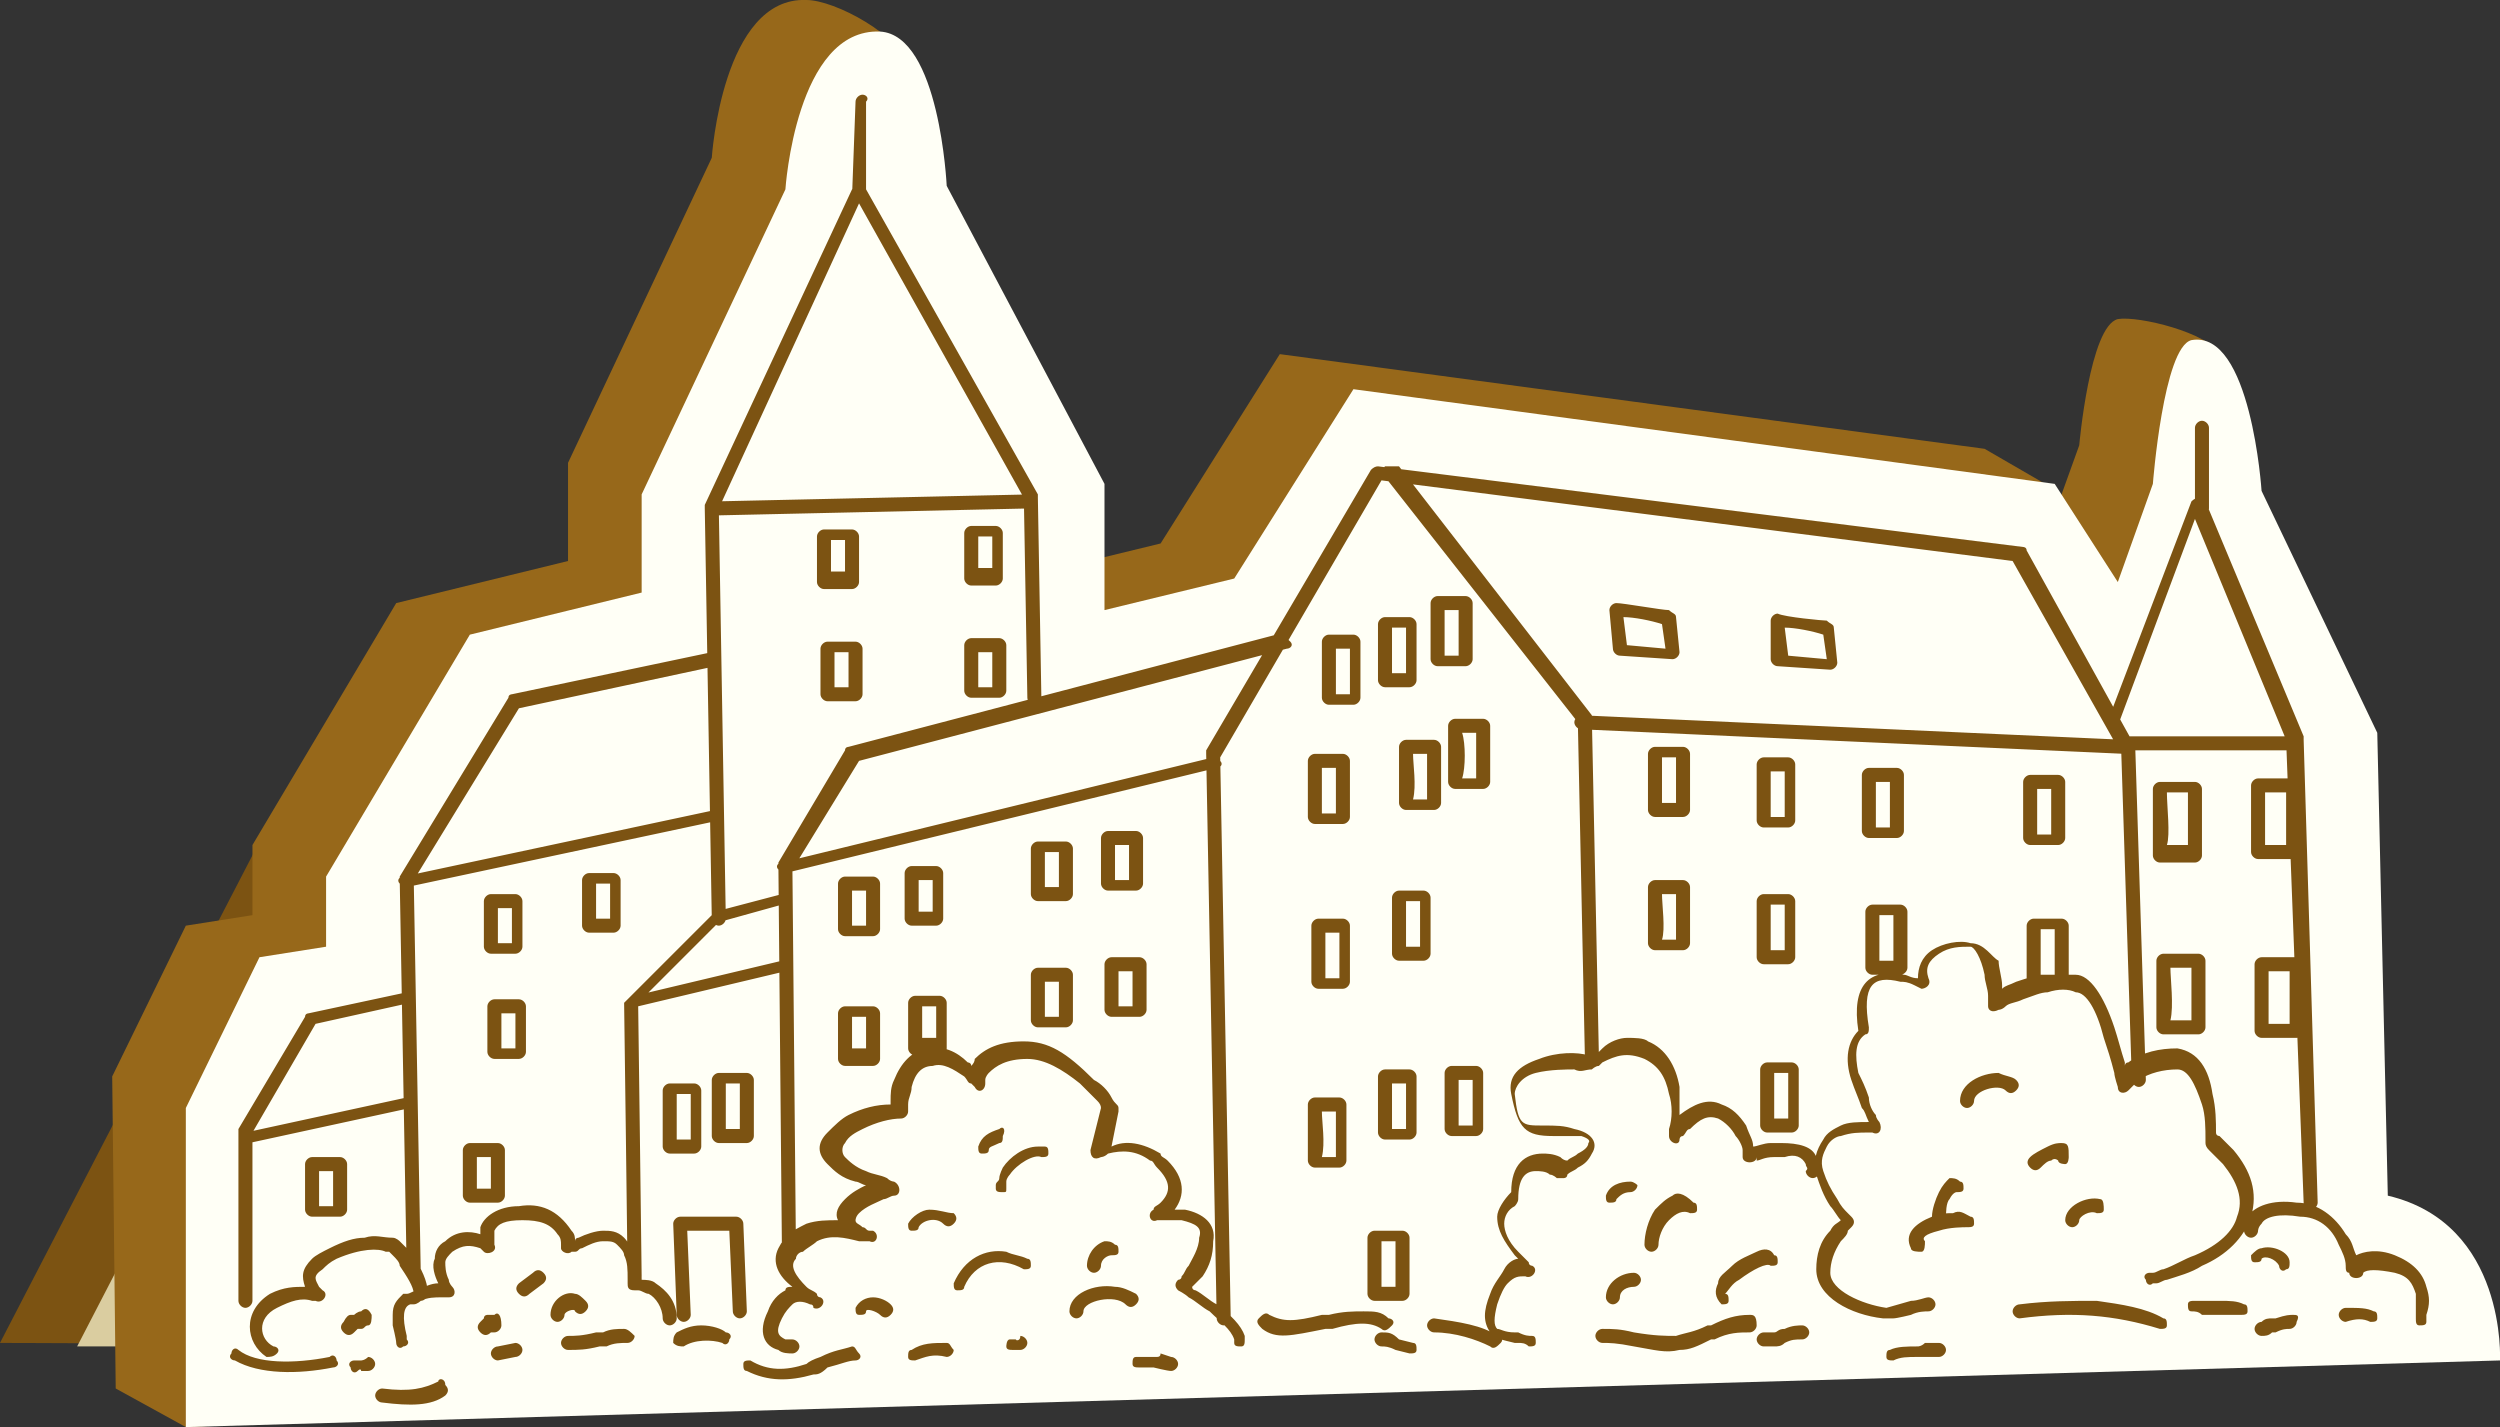
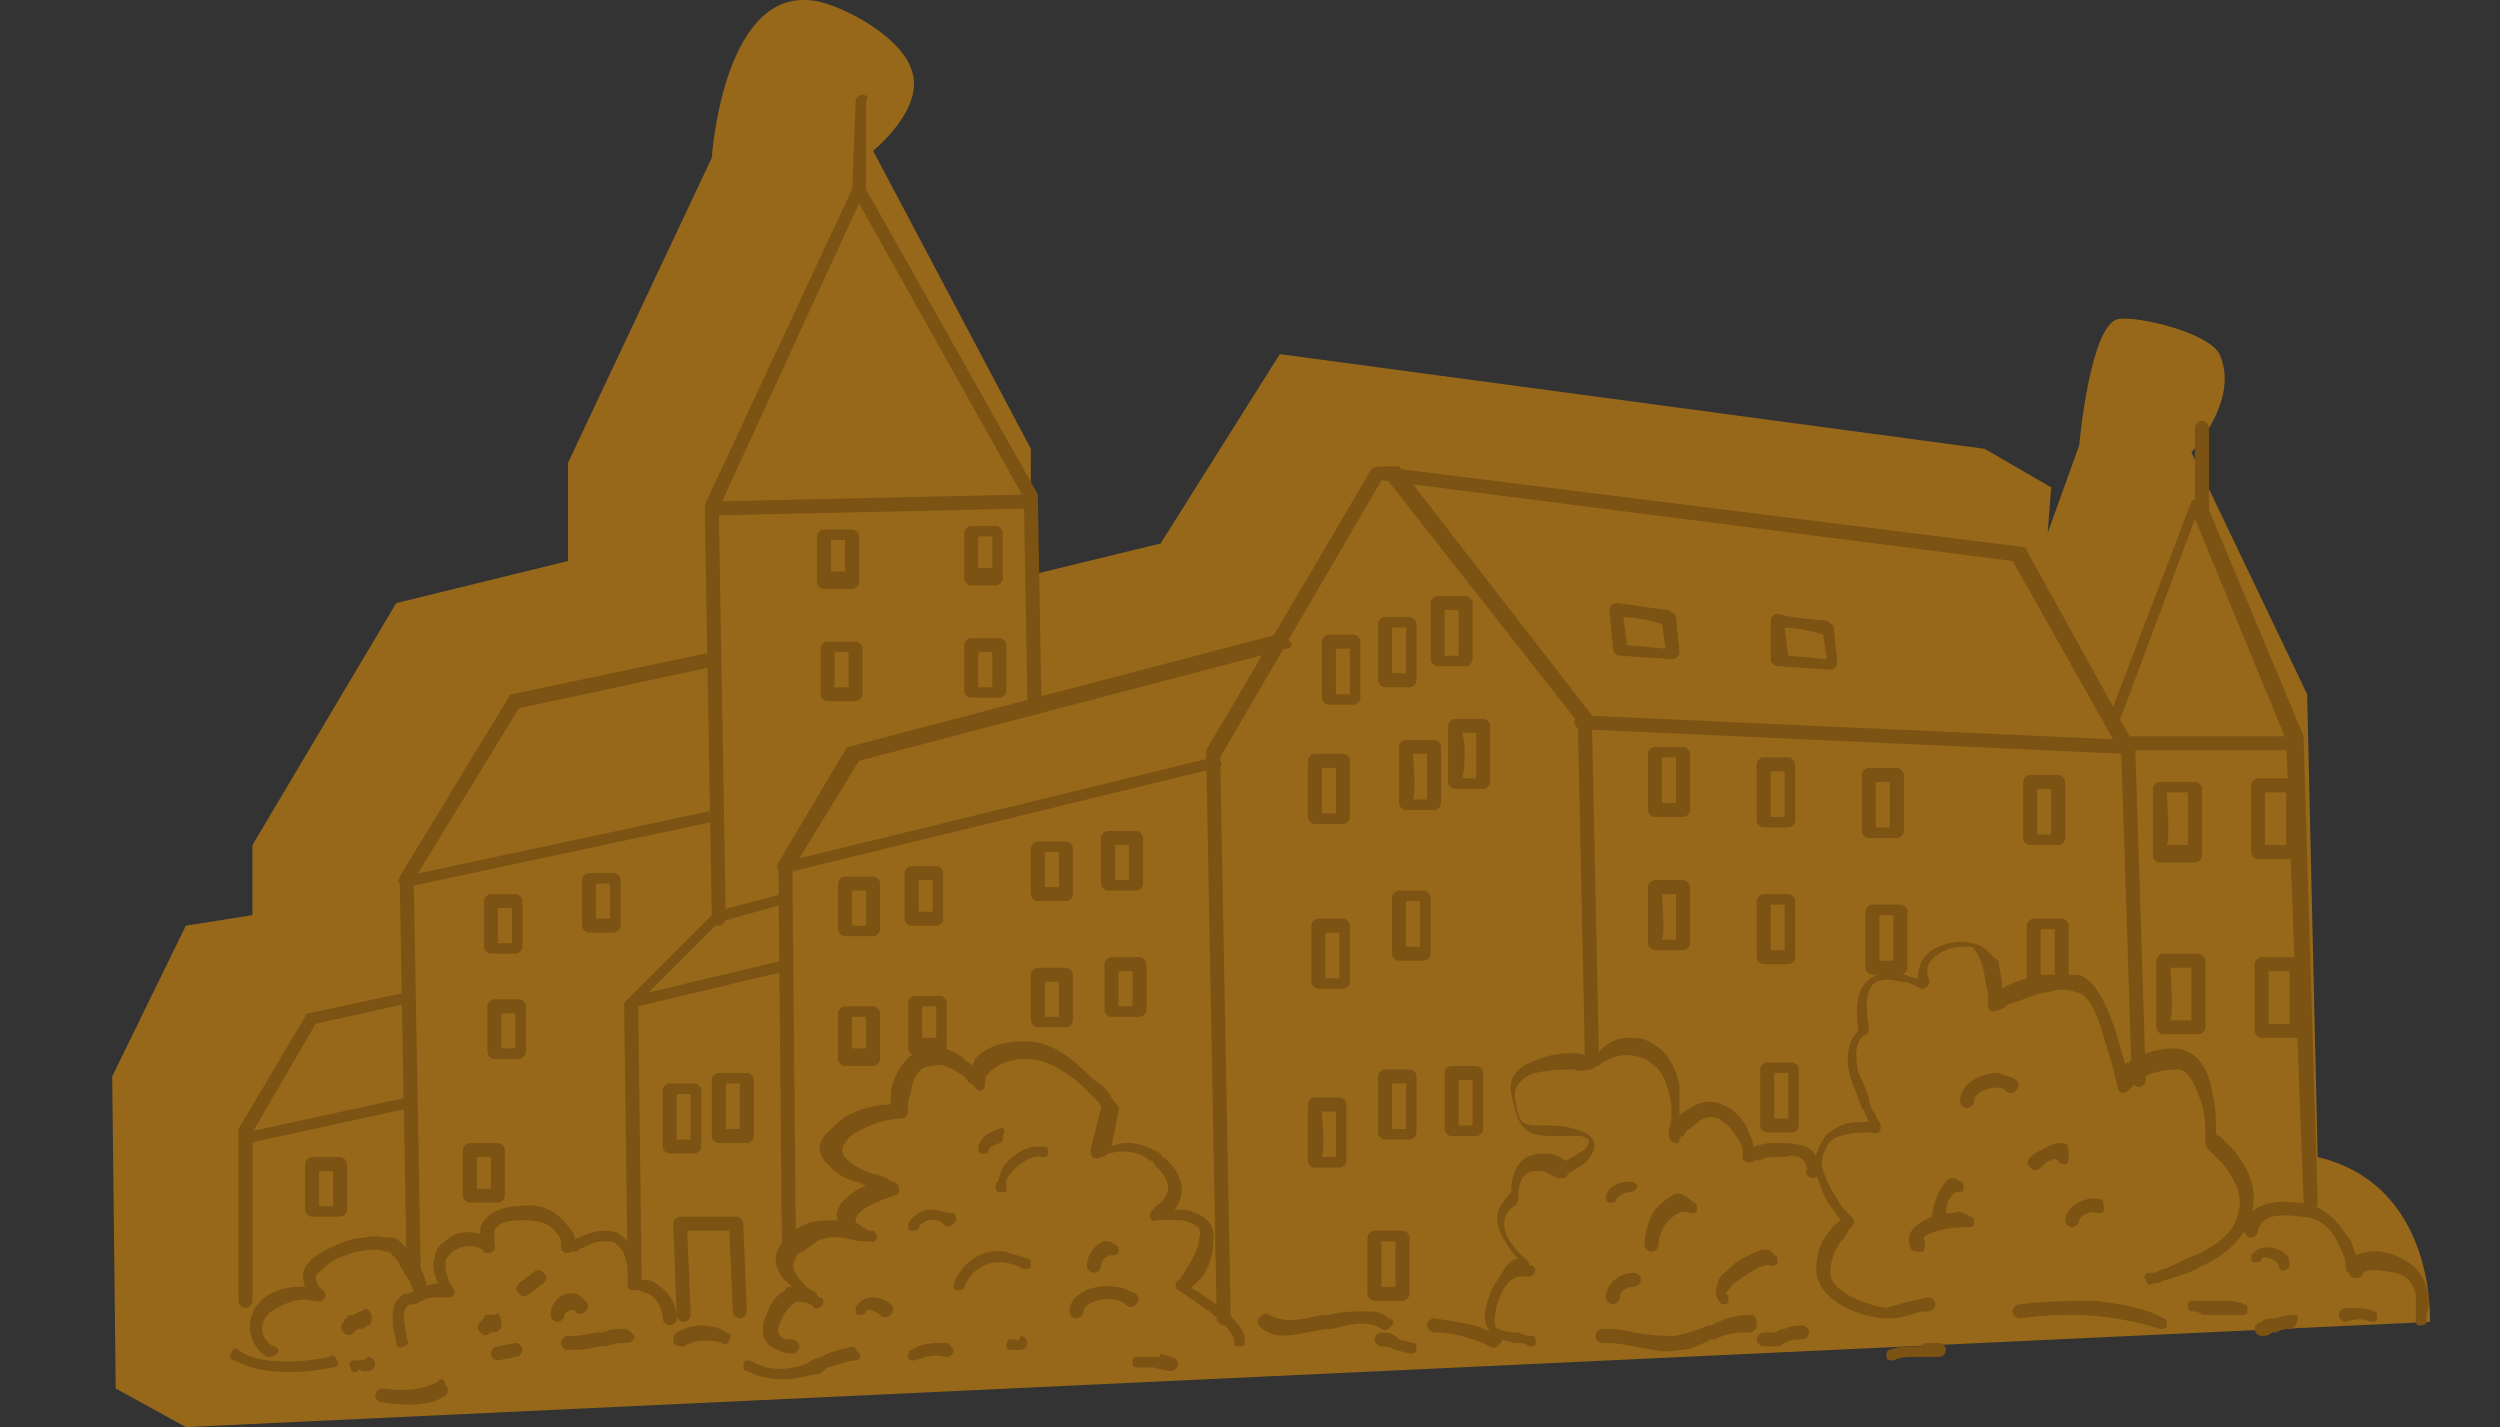
<svg xmlns="http://www.w3.org/2000/svg" id="Ebene_2" data-name="Ebene 2" viewBox="0 0 71.3 40.7">
  <rect x="0" y="0" width="71.3" height="40.7" fill="#333333" stroke="none" />
  <defs>
    <clipPath id="clippath">
-       <polygon points="23.3 24.4 7.3 24.3 0 38.4 24.1 38.4 23.3 24.4" style="fill: none; stroke-width: 0px;" />
-     </clipPath>
+       </clipPath>
  </defs>
  <g id="Schilder">
    <g>
      <g>
-         <path id="Fill_71" data-name="Fill 71" d="M23.3,24.4l-16-.2L0,38.3l24.1.1-.8-14Z" style="fill: #7c5312; stroke-width: 0px;" />
        <g style="clip-path: url(#clippath);">
          <path d="M25.5,24.5l-16-.2-7.3,14.1,24.1.1-.8-14Z" style="fill: #dacda0; stroke-width: 0px;" />
        </g>
      </g>
      <path d="M3.3,39.6l2,1.1,64-3s.2-3.9-3.2-4.7l-.3-13.2-3.3-6.9s1.4-1.5.8-2.8c-.3-.6-2.3-1.1-2.9-1-.8.2-1.1,3.6-1.1,3.6l-.9,2.5.1-1.3-1.9-1.1-20.1-2.7-3.4,5.4-3.7.9v-3.6l-4.5-8.5s1.5-1.2,1.1-2.3C25.7,1,23.8,0,23,0c-2.4-.1-2.7,4.5-2.7,4.5l-4.1,8.7v2.8l-4.9,1.2-4.1,6.9v2l-1.9.3-2.1,4.3.1,8.9Z" style="fill: #97681a; stroke-width: 0px;" />
-       <path d="M5.3,40.7l66-1.9s.2-3.9-3.2-4.7l-.3-13.2-3.3-6.9s-.3-4.6-2-4.3c-.8.2-1.1,4.1-1.1,4.1l-1,2.8-1.8-2.8-20-2.7-3.4,5.4-3.7.9v-3.6l-4.5-8.5s-.2-4.3-1.9-4.4c-2.4-.1-2.7,4.5-2.7,4.5l-4.1,8.7v2.8l-4.9,1.2-4.1,6.9v2l-1.9.3-2.1,4.3v9.1Z" style="fill: #fffff6; stroke-width: 0px;" />
      <path d="M56.2,26.9c-.3-.1-.8,0-1.1.2-.3.2-.4.5-.4.8h0c-.2,0-.3-.1-.4-.1-1-.2-1.5.3-1.3,1.6-.3.3-.4.8-.2,1.4.1.3.2.5.3.8.1.1.1.2.2.4-.3,0-.6,0-.8.1-.2.1-.4.2-.5.4-.2.3-.3.6-.2,1,.1.3.2.6.4.9.1.1.2.3.3.4h0c-.1.1-.2.1-.3.3-.3.3-.4.7-.4,1.1,0,.8,1,1.3,1.9,1.4h.3c.1,0,.5-.1.5-.1.2-.1.4-.1.5-.1s.2-.1.2-.2-.1-.2-.2-.2-.3.1-.5.1l-.7.2c-.7-.1-1.6-.5-1.6-1,0-.3.1-.6.3-.9.1-.1.2-.2.2-.3l.1-.1c.1-.1.1-.2,0-.3l-.1-.1c-.1-.1-.2-.2-.3-.4-.2-.3-.3-.5-.4-.8s0-.5.1-.7.3-.3.4-.3c.3-.1.5-.1.8-.1h.1c.2.1.3-.1.2-.3,0,0-.1-.1-.1-.2-.1-.1-.2-.3-.2-.5-.1-.3-.2-.5-.3-.7-.1-.5-.1-.9.2-1.1.1,0,.1-.1.1-.2-.2-1.2.1-1.5.9-1.3.1,0,.2,0,.4.1l.2.1c.1,0,.3-.1.2-.3-.1-.3,0-.5.3-.7s.6-.2.9-.2c.1,0,.3.3.4.8,0,.2.1.4.1.6v.3c0,.1.1.2.3.1,0,0,.1,0,.2-.1s.3-.1.5-.2c.3-.1.5-.2.7-.2.3-.1.6-.1.8,0,.3,0,.6.5.8,1.3.1.3.2.6.3,1,0,.1.1.4.1.4,0,.2.2.2.3.1l.1-.1.2-.2c.3-.2.7-.3,1.1-.3.3,0,.5.4.7,1,.1.3.1.7.1,1v.1q0,.1.1.2l.1.1.3.3c.4.5.6,1,.4,1.5-.1.4-.5.8-1.2,1.1-.3.1-.6.3-.9.4-.1,0-.2.1-.3.1h-.1c-.1,0-.2.1-.1.2,0,.1.1.2.2.1h.1c.1,0,.2-.1.3-.1.3-.1.7-.2,1-.4.7-.3,1.2-.8,1.4-1.4.2-.7,0-1.3-.5-1.9l-.4-.4s-.1,0-.1-.1c0-.3,0-.7-.1-1.1-.1-.7-.4-1.2-1-1.3-.5,0-1,.1-1.4.4-.1,0-.1.1-.1.1v-.1c-.1-.3-.2-.7-.3-1-.3-.9-.7-1.5-1.1-1.5h-.9c-.2,0-.5.1-.8.2-.2.1-.3.1-.4.2v-.1c0-.2-.1-.5-.1-.7-.2-.1-.4-.5-.8-.5ZM65.5,34.3c-.7-.1-1.2.1-1.4.4-.1.1-.1.3-.1.4h0c0,.1.1.2.2.2s.2-.1.2-.2h0s0-.1.1-.2c.1-.2.5-.3,1.1-.2.5,0,.9.3,1.1.8.1.2.2.4.2.6,0,.1,0,.2.1.2,0,.2.4.2.4,0h0c.1-.1.4-.1.9,0,.4.1.5.3.6.6v.7c0,.1,0,.2.1.2s.2,0,.2-.1v-.2c.1-.3.1-.5,0-.8-.1-.4-.4-.7-.9-.9-.5-.2-.9-.1-1.1,0-.1-.2-.1-.4-.3-.6-.3-.5-.8-.9-1.4-.9ZM46.4,29.6c-.2,0-.5.1-.7.3l-.1.1-.1.1h-.2c-.3-.1-.9-.1-1.4.1-.6.2-.9.5-.8,1,.2,1,.4,1.2,1.2,1.2h.8q.3.1.2.2c0,.1-.1.2-.3.3-.1.1-.2.1-.3.2h0q-.1,0-.2-.1c-.2-.1-.4-.1-.5-.1-.5,0-.9.3-.9,1.1-.2.2-.4.5-.4.7,0,.4.2.7.5,1.1l.1.1c-.1,0-.3.1-.4.3-.1.2-.3.4-.4.7-.2.5-.2.8,0,1.1.2.2.3.2.7.3h.1c.1,0,.2,0,.3.1.1,0,.2,0,.2-.1s0-.2-.1-.2-.2,0-.4-.1h-.1c-.3,0-.4-.1-.5-.1-.1-.1-.1-.3,0-.7.1-.3.2-.5.3-.6.2-.2.3-.2.5-.2h0c.2.1.4-.2.2-.3h0s-.1,0-.1-.1l-.3-.3c-.3-.3-.4-.6-.4-.8s.1-.4.3-.5c0,0,.1-.1.1-.2,0-.6.2-.8.5-.8.1,0,.3,0,.4.1.1,0,.2.1.2.1h.2s.1,0,.1-.1c.1-.1.2-.1.3-.2.2-.1.3-.2.4-.4.2-.3,0-.6-.5-.7-.3-.1-.5-.1-.9-.1-.6,0-.7,0-.8-.9,0-.2.2-.5.6-.6s.9-.1,1.1-.1c.2.1.3,0,.5,0,0,0,.1-.1.2-.1l.1-.1c.4-.2.7-.3,1.2-.1.4.2.6.5.7,1,.1.3.1.7,0,1v.2c0,.2.3.3.3.1,0,0,0-.1.1-.1.1-.1.1-.2.2-.2.3-.3.5-.4.8-.3.2.1.4.3.5.5.1.1.2.3.2.4v.2h0c0,.2.4.2.4,0v.1c.1,0,.2-.1.5-.1h.3c.3-.1.5,0,.6.2,0,.1.1.1,0,.2,0,.1.1.2.2.2s.2-.1.2-.2h0c0-.1,0-.2-.1-.4-.1-.3-.5-.4-1-.4h-.3c-.2,0-.4.1-.5.1,0-.2-.1-.3-.2-.6-.2-.3-.4-.5-.7-.6-.4-.2-.8,0-1.2.3v-.8c-.1-.6-.4-1.1-.9-1.3-.1-.1-.4-.1-.6-.1ZM29.2,29.7c-.7,0-1.1.2-1.4.5q0,.1-.1.2c0-.1-.1-.1-.1-.1-.3-.3-.7-.5-1.2-.4-.4.1-.7.4-.9.9-.1.2-.1.4-.1.6v.1c-.4,0-.8.1-1.2.3-.2.1-.4.3-.6.5-.3.3-.3.6,0,.9.2.2.4.4.8.5.1,0,.2.1.3.1-.2.1-.4.2-.6.4-.2.2-.3.4-.2.6-.3,0-.6,0-.9.1-.2.1-.4.2-.5.3-.1.1-.2.2-.3.4-.2.4,0,.8.4,1.1-.1,0-.2,0-.2.1-.2.1-.4.3-.5.6-.3.6-.1,1,.3,1.1.1.1.3.1.4.1s.2-.1.2-.2-.1-.2-.2-.2h-.2c-.2-.1-.3-.2-.1-.6.1-.2.2-.3.3-.4.1-.1.3-.1.5,0q.1,0,.1.1h0c.2.1.4-.2.2-.3h0s-.1,0-.1-.1c-.1-.1-.2-.1-.3-.2-.3-.3-.5-.6-.3-.8,0-.1.1-.2.2-.2.1-.1.3-.2.4-.3.4-.2.8-.1,1.2,0h.3c.2.1.3-.2.1-.3h-.1c-.1,0-.1-.1-.2-.1-.1-.1-.2-.1-.2-.2,0,0,0-.1.1-.2.2-.2.5-.3.7-.4.1,0,.2-.1.3-.1.2,0,.2-.3,0-.4,0,0-.1,0-.2-.1-.2-.1-.4-.1-.6-.2-.3-.1-.5-.3-.6-.4s-.1-.3,0-.4c.1-.2.3-.3.5-.4.4-.2.8-.3,1.1-.3h0c.1,0,.2-.1.2-.2v-.2c0-.2.1-.3.1-.5.1-.4.3-.6.6-.6.3-.1.6.1.9.3.1.1.1.2.2.2l.1.1c.1.2.3.1.3-.1v-.1c0-.1.1-.2.1-.2.2-.2.5-.4,1.1-.4.5,0,1,.3,1.5.7l.5.5q.1.1.1.2l-.3,1.2c0,.2.1.3.3.2,0,0,.1,0,.2-.1.4-.1.8-.1,1.2.2.1,0,.1.1.2.2.4.4.4.7.1,1-.1.1-.2.1-.2.2-.2.1-.1.4.1.3h.7c.4.1.6.2.5.5,0,.3-.2.6-.3.8-.1.1-.1.2-.2.3,0,.1-.1.1-.1.1-.1.1-.1.2,0,.3,0,0,.2.1.3.2.2.1.4.3.6.4.3.3.6.5.7.8v.1c0,.1.1.1.2.1s.1-.1.1-.2v-.1c-.1-.3-.4-.6-.8-.9-.2-.1-.4-.3-.6-.4,0,0-.1,0-.1-.1l.3-.3c.2-.3.3-.6.3-1,.1-.5-.3-.8-.8-.9h-.3c.3-.4.3-.9-.2-1.4-.1-.1-.2-.1-.2-.2-.5-.3-1-.4-1.4-.2l.2-1v-.1c0-.1-.1-.1-.2-.3-.1-.2-.3-.4-.5-.5-.8-.8-1.3-1.1-2-1.1ZM14.8,34.4c-.6,0-1,.3-1.1.6v.2c-.3-.1-.7-.1-1,.2-.2.1-.3.3-.3.5-.1.2,0,.5.1.7-.2,0-.4.1-.6.2-.1,0-.2.1-.3.1h-.1c-.2.2-.3.3-.3.6v.3s.1.4.1.5.1.2.2.1c.1,0,.2-.1.1-.2v-.1q-.2-.8.1-.9h.1c.1,0,.2-.1.2-.1.2-.1.4-.1.6-.1h.2c.2,0,.2-.2.1-.3,0,0-.1-.1-.1-.2-.1-.2-.1-.4-.1-.5s.1-.2.2-.3c.3-.2.5-.2.8-.1l.1.1c.1.1.4,0,.3-.2v-.4c.1-.2.3-.3.8-.3s.8.1,1,.4c.1.1.1.2.1.3v.1c0,.1.2.2.3.1h.1c.1,0,.1-.1.2-.1.2-.1.4-.2.6-.2s.3,0,.4.1.2.2.2.3c.1.2.1.4.1.7v.1c0,.1,0,.2.2.2h.1c.1,0,.2.1.3.1.2.1.4.4.4.7,0,.1.1.2.2.2s.2-.1.2-.2c0-.5-.3-.8-.6-1-.1-.1-.3-.1-.4-.1,0-.3,0-.5-.2-.8-.1-.1-.2-.3-.3-.4-.2-.2-.4-.2-.6-.2s-.5.1-.7.2c0,0-.1,0-.1.1,0-.1,0-.2-.1-.3-.4-.6-.9-.8-1.5-.7ZM10.4,35.3c-.3,0-.6.1-1,.3-.2.1-.4.2-.5.3-.3.3-.3.5-.2.8-.3,0-.6,0-1,.2-.8.5-.7,1.4-.1,1.8.1,0,.2,0,.3-.1s0-.2-.1-.2c-.4-.2-.5-.8.1-1.1.4-.2.7-.3,1-.2h.1c.2.1.4-.2.2-.3l-.1-.1c-.1-.2-.2-.3.1-.5.1-.1.2-.2.4-.3.7-.3,1.2-.3,1.4-.2h.1l.1.1c.1.1.2.2.2.3.2.3.4.6.4.8,0,.1.1.2.2.2s.2-.1.2-.2c0-.4-.2-.7-.4-1.1l-.3-.3-.1-.1s-.1-.1-.2-.1c-.3,0-.5-.1-.8,0ZM39.3,13.3q-.1,0-.2.1l-4.7,8v.1l.3,16.1c0,.1.1.2.2.2s.2-.1.2-.2l-.3-16,4.6-7.9,18,2.3,3.1,5.5.3,9.3c0,.1.1.2.2.2s.2-.1.2-.2l-.3-9.4v-.1l-3.1-5.6c0-.1-.1-.1-.1-.1l-18.4-2.3ZM39.5,13.3c-.1.1-.1.2,0,.3l5.5,7,.2,9.5c0,.1.1.2.2.2s.2-.1.2-.2l-.2-9.6v-.1l-5.5-7.1c-.2,0-.3,0-.4,0ZM45.1,20.4c-.1,0-.2.1-.2.2s.1.2.2.2l15.5.7c.1,0,.2-.1.2-.2s-.1-.2-.2-.2l-15.5-.7ZM62.7,14.2q-.1,0-.2.1l-2.4,6.3c0,.1,0,.2.1.2s.2,0,.2-.1l2.2-5.9,2.6,6.3.5,13.2c0,.1.1.2.2.2s.2-.1.2-.2l-.4-13.2v-.1l-2.8-6.7s-.1-.1-.2-.1ZM60.6,21c-.1,0-.2.1-.2.2s.1.2.2.2h4.9c.1,0,.2-.1.2-.2s-.1-.2-.2-.2h-4.9ZM36.4,18.1l-12.2,3.2s-.1,0-.1.1l-1.9,3.2v.1l.1,10.9c0,.1.1.2.2.2s.2-.1.2-.2l-.1-10.8,1.9-3.1,12.2-3.2c.1,0,.2-.1.1-.2-.2-.2-.3-.2-.4-.2ZM34.6,21.6l-12.3,3c-.1,0-.2.1-.1.2,0,.1.1.2.2.1l12.3-3c.1,0,.2-.1.1-.2,0-.1-.1-.1-.2-.1ZM22.3,25.5l-1.9.5s-.1,0-.1.1l-2.4,2.4-.1.1c0,.1.1,7.4.1,7.8,0,.1.1.2.2.2s.2-.1.2-.2c0-.4-.1-7.6-.1-7.8l2.3-2.3,1.8-.5c.1,0,.2-.1.1-.2.1-.1,0-.1-.1-.1ZM22.3,27.4l-4.2,1c-.1,0-.2.1-.1.2,0,.1.1.2.2.1l4.2-1c.1,0,.2-.1.1-.2,0-.1-.1-.1-.2-.1ZM24.5,5.3q-.1,0-.2.1l-4.2,9v.1l.2,11.7c0,.1.1.2.2.2s.2-.1.2-.2l-.2-11.7,4-8.7,4.7,8.4.1,5.7c0,.1.1.2.2.2s.2-.1.2-.2l-.1-5.7v-.1l-4.9-8.7q-.1-.1-.2-.1ZM29.4,14.1l-9,.2c-.1,0-.2.1-.2.2s.1.2.2.2l9-.2c.1,0,.2-.1.2-.2,0-.1-.1-.2-.2-.2ZM24.6,2.7c-.1,0-.2.1-.2.2l-.1,2.7c0,.1.1.2.2.2s.2-.1.2-.2v-2.7c.1-.1,0-.2-.1-.2ZM62.8,12c-.1,0-.2.1-.2.2v2.3c0,.1.1.2.2.2s.2-.1.2-.2v-2.3c0-.1-.1-.2-.2-.2ZM20.3,18.6l-5.7,1.2s-.1,0-.1.1l-3.1,5.1v.1l.2,11.2c0,.1.1.2.2.2s.2-.1.2-.2l-.2-11.2,3-4.9,5.6-1.2c.1,0,.2-.1.1-.2,0-.2-.1-.2-.2-.2ZM20.4,23.1l-8.9,1.9c-.1,0-.2.1-.1.2,0,.1.1.2.2.1l8.9-1.9c.1,0,.2-.1.1-.2,0-.1-.1-.1-.2-.1ZM11.6,28.3l-2.8.6s-.1,0-.1.1l-1.9,3.2v4.9c0,.1.1.2.2.2s.2-.1.2-.2v-4.8l1.8-3.1,2.7-.6c.1,0,.2-.1.1-.2,0-.1-.1-.2-.2-.1ZM11.6,31.3l-4.6,1c-.1,0-.2.1-.1.2,0,.1.1.2.2.1l4.6-1c.1,0,.2-.1.1-.2,0-.1-.1-.2-.2-.1ZM47.2,25.1c-.1,0-.2.1-.2.2v1.6c0,.1.1.2.2.2h.8c.1,0,.2-.1.2-.2v-1.6c0-.1-.1-.2-.2-.2h-.8ZM47.4,25.5h.4v1.3h-.4c.1-.3,0-1,0-1.3ZM41.4,30.4c-.1,0-.2.1-.2.2v1.6c0,.1.1.2.2.2h.7c.1,0,.2-.1.2-.2v-1.6c0-.1-.1-.2-.2-.2h-.7ZM41.6,30.8h.4v1.3h-.4v-1.3ZM39.5,30.5c-.1,0-.2.1-.2.2v1.6c0,.1.1.2.2.2h.7c.1,0,.2-.1.2-.2v-1.6c0-.1-.1-.2-.2-.2h-.7ZM39.7,30.9h.4v1.3h-.4v-1.3ZM39.9,25.4c-.1,0-.2.1-.2.2v1.6c0,.1.1.2.2.2h.7c.1,0,.2-.1.2-.2v-1.6c0-.1-.1-.2-.2-.2h-.7ZM40.1,25.7h.4v1.3h-.4v-1.3ZM39.2,35.1c-.1,0-.2.1-.2.2v1.6c0,.1.1.2.2.2h.8c.1,0,.2-.1.2-.2v-1.6c0-.1-.1-.2-.2-.2h-.8ZM39.4,35.4h.4v1.3h-.4v-1.3ZM37.5,21.5c-.1,0-.2.1-.2.2v1.6c0,.1.1.2.2.2h.8c.1,0,.2-.1.2-.2v-1.6c0-.1-.1-.2-.2-.2h-.8ZM37.7,21.9h.4v1.3h-.4v-1.3ZM31.6,23.7c-.1,0-.2.1-.2.2v1.3c0,.1.1.2.2.2h.8c.1,0,.2-.1.2-.2v-1.3c0-.1-.1-.2-.2-.2h-.8ZM31.8,24.1h.4v1h-.4v-1ZM16.8,24.9c-.1,0-.2.1-.2.2v1.3c0,.1.1.2.2.2h.7c.1,0,.2-.1.2-.2v-1.3c0-.1-.1-.2-.2-.2h-.7ZM17,25.2h.4v1h-.4v-1ZM14,25.5c-.1,0-.2.1-.2.2v1.3c0,.1.1.2.2.2h.7c.1,0,.2-.1.2-.2v-1.3c0-.1-.1-.2-.2-.2h-.7ZM14.2,25.9h.4v1h-.4v-1ZM14.1,28.5c-.1,0-.2.1-.2.2v1.3c0,.1.1.2.2.2h.7c.1,0,.2-.1.2-.2v-1.3c0-.1-.1-.2-.2-.2h-.7ZM14.3,28.9h.4v1h-.4v-1ZM13.4,32.6c-.1,0-.2.1-.2.2v1.3c0,.1.1.2.2.2h.8c.1,0,.2-.1.2-.2v-1.3c0-.1-.1-.2-.2-.2h-.8ZM13.6,33h.4v.9h-.4v-.9ZM23.5,15.1c-.1,0-.2.1-.2.2v1.3c0,.1.1.2.2.2h.8c.1,0,.2-.1.2-.2v-1.3c0-.1-.1-.2-.2-.2h-.8ZM23.7,15.4h.4v.9h-.4v-.9ZM27.7,15c-.1,0-.2.1-.2.2v1.3c0,.1.1.2.2.2h.7c.1,0,.2-.1.2-.2v-1.3c0-.1-.1-.2-.2-.2h-.7ZM27.9,15.3h.4v.9h-.4v-.9ZM8.9,33c-.1,0-.2.1-.2.2v1.3c0,.1.1.2.2.2h.8c.1,0,.2-.1.2-.2v-1.3c0-.1-.1-.2-.2-.2h-.8ZM9.1,33.4h.4v1h-.4v-1ZM23.6,18.3c-.1,0-.2.1-.2.2v1.3c0,.1.1.2.2.2h.8c.1,0,.2-.1.2-.2v-1.3c0-.1-.1-.2-.2-.2h-.8ZM23.8,18.6h.4v1h-.4v-1ZM27.7,18.2c-.1,0-.2.1-.2.2v1.3c0,.1.1.2.2.2h.8c.1,0,.2-.1.2-.2v-1.3c0-.1-.1-.2-.2-.2h-.8ZM27.9,18.6h.4v1h-.4v-1ZM31.7,27.3c-.1,0-.2.1-.2.2v1.3c0,.1.1.2.2.2h.8c.1,0,.2-.1.2-.2v-1.3c0-.1-.1-.2-.2-.2h-.8ZM31.9,27.7h.4v1h-.4v-1ZM29.6,24c-.1,0-.2.1-.2.2v1.3c0,.1.1.2.2.2h.8c.1,0,.2-.1.2-.2v-1.3c0-.1-.1-.2-.2-.2h-.8ZM29.8,24.3h.4v1h-.4v-1ZM29.6,27.6c-.1,0-.2.1-.2.2v1.3c0,.1.1.2.2.2h.8c.1,0,.2-.1.2-.2v-1.3c0-.1-.1-.2-.2-.2h-.8ZM29.8,28h.4v1h-.4v-1ZM26,24.7c-.1,0-.2.1-.2.2v1.3c0,.1.1.2.2.2h.7c.1,0,.2-.1.2-.2v-1.3c0-.1-.1-.2-.2-.2h-.7ZM26.2,25.1h.4v.9h-.4v-.9ZM26.1,28.4c-.1,0-.2.1-.2.2v1.3c0,.1.1.2.2.2h.7c.1,0,.2-.1.2-.2v-1.3c0-.1-.1-.2-.2-.2h-.7ZM26.3,28.7h.4v.9h-.4v-.9ZM24.1,25c-.1,0-.2.1-.2.2v1.3c0,.1.1.2.2.2h.8c.1,0,.2-.1.2-.2v-1.3c0-.1-.1-.2-.2-.2h-.8ZM24.3,25.4h.4v1h-.4v-1ZM24.1,28.7c-.1,0-.2.1-.2.2v1.3c0,.1.1.2.2.2h.8c.1,0,.2-.1.2-.2v-1.3c0-.1-.1-.2-.2-.2h-.8ZM24.3,29h.4v.9h-.4v-.9ZM40.1,21.1c-.1,0-.2.1-.2.2v1.6c0,.1.1.2.2.2h.8c.1,0,.2-.1.2-.2v-1.6c0-.1-.1-.2-.2-.2h-.8ZM40.3,21.5h.4v1.3h-.4c.1-.4,0-1,0-1.3ZM41.5,20.5c-.1,0-.2.1-.2.2v1.6c0,.1.1.2.2.2h.8c.1,0,.2-.1.2-.2v-1.6c0-.1-.1-.2-.2-.2h-.8ZM41.7,20.9h.4v1.3h-.4c.1-.3.1-1,0-1.3ZM41,17c-.1,0-.2.1-.2.2v1.6c0,.1.1.2.2.2h.8c.1,0,.2-.1.2-.2v-1.6c0-.1-.1-.2-.2-.2h-.8ZM41.2,17.4h.4v1.3h-.4v-1.3ZM39.5,17.6c-.1,0-.2.1-.2.2v1.6c0,.1.1.2.2.2h.7c.1,0,.2-.1.2-.2v-1.6c0-.1-.1-.2-.2-.2h-.7ZM39.7,17.9h.4v1.3h-.4v-1.3ZM37.9,18.1c-.1,0-.2.1-.2.2v1.6c0,.1.1.2.2.2h.7c.1,0,.2-.1.2-.2v-1.6c0-.1-.1-.2-.2-.2h-.7ZM38.1,18.5h.4v1.3h-.4v-1.3ZM37.5,31.3c-.1,0-.2.1-.2.2v1.6c0,.1.1.2.2.2h.7c.1,0,.2-.1.2-.2v-1.6c0-.1-.1-.2-.2-.2h-.7ZM37.7,31.7h.4v1.3h-.4c.1-.4,0-1,0-1.3ZM20.5,30.6c-.1,0-.2.1-.2.2v1.6c0,.1.1.2.2.2h.8c.1,0,.2-.1.2-.2v-1.6c0-.1-.1-.2-.2-.2h-.8ZM20.7,30.9h.4v1.3h-.4v-1.3ZM19.1,30.9c-.1,0-.2.1-.2.2v1.6c0,.1.1.2.2.2h.7c.1,0,.2-.1.2-.2v-1.6c0-.1-.1-.2-.2-.2h-.7ZM19.3,31.2h.4v1.3h-.4v-1.3ZM37.6,26.2c-.1,0-.2.1-.2.2v1.6c0,.1.1.2.2.2h.7c.1,0,.2-.1.2-.2v-1.6c0-.1-.1-.2-.2-.2h-.7ZM37.8,26.6h.4v1.3h-.4v-1.3ZM47.2,21.3c-.1,0-.2.1-.2.2v1.6c0,.1.1.2.2.2h.8c.1,0,.2-.1.2-.2v-1.6c0-.1-.1-.2-.2-.2h-.8ZM47.4,21.6h.4v1.3h-.4v-1.3ZM50.3,25.5c-.1,0-.2.1-.2.2v1.6c0,.1.1.2.2.2h.7c.1,0,.2-.1.2-.2v-1.6c0-.1-.1-.2-.2-.2h-.7ZM50.5,25.8h.4v1.3h-.4v-1.3ZM50.3,21.6c-.1,0-.2.1-.2.2v1.6c0,.1.1.2.2.2h.7c.1,0,.2-.1.2-.2v-1.6c0-.1-.1-.2-.2-.2h-.7ZM50.5,22h.4v1.3h-.4v-1.3ZM50.4,30.3c-.1,0-.2.1-.2.2v1.6c0,.1.1.2.2.2h.7c.1,0,.2-.1.2-.2v-1.6c0-.1-.1-.2-.2-.2h-.7ZM50.6,30.6h.4v1.3h-.4v-1.3ZM53.4,25.8c-.1,0-.2.1-.2.2v1.6c0,.1.1.2.2.2h.8c.1,0,.2-.1.2-.2v-1.6c0-.1-.1-.2-.2-.2h-.8ZM53.6,26.1h.4v1.3h-.4v-1.3ZM53.3,21.9c-.1,0-.2.1-.2.2v1.6c0,.1.1.2.2.2h.8c.1,0,.2-.1.2-.2v-1.6c0-.1-.1-.2-.2-.2h-.8ZM53.5,22.3h.4v1.3h-.4v-1.3ZM58,26.2c-.1,0-.2.1-.2.2v1.6c0,.1.1.2.2.2h.8c.1,0,.2-.1.2-.2v-1.6c0-.1-.1-.2-.2-.2h-.8ZM58.2,26.5h.4v1.3h-.4v-1.3ZM57.9,22.1c-.1,0-.2.1-.2.2v1.6c0,.1.1.2.2.2h.8c.1,0,.2-.1.2-.2v-1.6c0-.1-.1-.2-.2-.2h-.8ZM58.1,22.5h.4v1.3h-.4v-1.3ZM61.6,22.3c-.1,0-.2.1-.2.2v1.9c0,.1.1.2.2.2h1c.1,0,.2-.1.2-.2v-1.9c0-.1-.1-.2-.2-.2h-1ZM61.8,22.6h.6v1.5h-.6c.1-.3,0-1.1,0-1.5ZM61.7,27.2c-.1,0-.2.1-.2.2v1.9c0,.1.1.2.2.2h1c.1,0,.2-.1.2-.2v-1.9c0-.1-.1-.2-.2-.2h-1ZM61.9,27.6h.6v1.5h-.6c.1-.4,0-1.2,0-1.5ZM64.4,22.2c-.1,0-.2.1-.2.2v1.9c0,.1.1.2.2.2h1c.1,0,.2-.1.2-.2v-1.9c0-.1-.1-.2-.2-.2h-1ZM64.6,22.6h.6v1.5h-.6v-1.5ZM64.5,27.3c-.1,0-.2.1-.2.2v1.9c0,.1.1.2.2.2h1c.1,0,.2-.1.2-.2v-1.9c0-.1-.1-.2-.2-.2h-1ZM64.7,27.7h.6v1.5h-.6v-1.5ZM19.4,34.7c-.1,0-.2.1-.2.2l.1,2.6c0,.1.1.2.2.2s.2-.1.2-.2l-.1-2.4h1.2l.1,2.3c0,.1.1.2.2.2s.2-.1.2-.2l-.1-2.5c0-.1-.1-.2-.2-.2h-1.6ZM46.1,17.2c-.1,0-.2.1-.2.2l.1,1.1c0,.1.1.2.2.2l1.5.1c.1,0,.2-.1.2-.2l-.1-1c0-.1-.1-.1-.2-.2-.2,0-1.3-.2-1.5-.2ZM46.3,17.6c.3,0,.8.1,1.1.2l.1.7-1.1-.1-.1-.8ZM50.7,17.5c-.1,0-.2.1-.2.2v1.1c0,.1.1.2.2.2l1.5.1c.1,0,.2-.1.2-.2l-.1-1c0-.1-.1-.1-.2-.2-.1,0-1.2-.1-1.4-.2ZM50.9,17.9c.3,0,.8.1,1.1.2l.1.7-1.1-.1-.1-.8ZM55.7,34.6c-.2,0-.4,0-.6.1-.5.2-.8.5-.6.9,0,.1.2.1.3.1s.1-.2.1-.3c-.1-.1,0-.2.4-.3.3-.1.7-.1.8-.1s.2,0,.2-.1,0-.2-.1-.2c-.2-.1-.3-.2-.5-.1ZM55.6,33.6c-.1.1-.2.2-.3.4-.1.2-.2.5-.2.7,0,.1.1.2.2.2s.2-.1.2-.2,0-.4.1-.5c.1-.2.2-.2.2-.2.1,0,.2,0,.2-.1s0-.2-.1-.2c-.1-.1-.2-.1-.3-.1ZM59.9,34.2c-.4-.1-1,.2-1,.6,0,.1.1.2.2.2s.2-.1.2-.2.3-.3.5-.2c.1,0,.2,0,.2-.1s0-.3-.1-.3ZM58.8,32.6c-.1,0-.2,0-.4.1-.2.1-.4.2-.5.3-.1.1-.1.2,0,.3.1.1.2.1.3,0,.1-.1.2-.2.3-.2.1-.1.2,0,.2,0,0,.1.2.1.2.1.1,0,.1-.2.1-.2,0-.3,0-.4-.2-.4ZM57,30.6c-.5,0-1.1.3-1.1.8,0,.1.1.2.2.2s.2-.1.2-.2c0-.3.7-.5.9-.3.1.1.2.1.3,0,.1-.1.1-.2,0-.3-.1-.1-.3-.1-.5-.2ZM50.1,35.7c-.2.1-.5.2-.7.4-.2.2-.4.3-.4.5-.1.2-.1.4.1.6.1,0,.2,0,.2-.1s0-.2-.1-.2v.1-.1c.1-.1.2-.3.4-.4.4-.3.8-.5.9-.4.1,0,.2,0,.2-.1s0-.2-.1-.2c-.1-.2-.3-.2-.5-.1ZM46.6,36.3c-.4,0-.8.3-.8.7,0,.1.1.2.2.2s.2-.1.2-.2c0-.2.2-.3.4-.3.1,0,.2-.1.2-.2,0-.1-.1-.2-.2-.2ZM47.7,34.1c-.2.1-.3.2-.5.4-.2.3-.3.7-.3,1,0,.1.1.2.2.2s.2-.1.2-.2c0-.2.1-.5.3-.7.2-.2.4-.3.6-.2.1,0,.2,0,.2-.1s0-.2-.1-.2c-.3-.3-.5-.3-.6-.2ZM46.5,33.7c-.3,0-.6.1-.7.4,0,.1,0,.2.1.2s.2,0,.2-.1c.1-.1.2-.2.4-.2.1,0,.2-.1.2-.2,0,0-.1-.1-.2-.1ZM64.5,35.6c-.1,0-.2.1-.3.2,0,.1,0,.2.1.2s.2,0,.2-.1c.1-.1.4,0,.5.2,0,.1.1.2.2.1.1,0,.1-.1.1-.2,0-.3-.5-.5-.8-.4ZM31.8,36.7c-.6-.1-1.3.2-1.3.7,0,.1.1.2.2.2s.2-.1.2-.2c0-.3.9-.5,1.2-.2.1.1.2.1.3,0,.1-.1.1-.2,0-.3-.2-.1-.4-.2-.6-.2ZM31.5,35.4c-.3.1-.5.4-.5.7,0,.1.1.2.2.2s.2-.1.2-.2c0-.2.2-.3.3-.3s.2,0,.2-.1,0-.2-.1-.2c-.1-.1-.2-.1-.3-.1ZM28.7,35.7c-.6-.1-1.2.2-1.5.9,0,.1,0,.2.1.2s.2,0,.2-.1c.3-.7,1-.9,1.7-.5.1,0,.2,0,.2-.1s0-.2-.1-.2c-.2-.1-.4-.1-.6-.2ZM24.9,37c-.2,0-.4.1-.5.3,0,.1,0,.2.1.2s.2,0,.2-.1.3,0,.4.1.2.1.3,0c.1-.1.1-.2,0-.3-.1-.1-.3-.2-.5-.2ZM26.5,34.5c-.2,0-.5.2-.6.4,0,.1,0,.2.1.2s.2,0,.2-.1c.1-.2.5-.3.7-.1.1.1.2.1.3,0,.1-.1.1-.2,0-.3-.2,0-.4-.1-.7-.1ZM29.6,32.7c-.4,0-.8.3-1,.6,0,0-.1.2-.1.3s-.1.1-.1.2v.1c0,.1.1.1.2.1s.1,0,.1-.1v-.2h0v.1-.1c0-.1.1-.2.1-.2.2-.3.7-.6.9-.5.1,0,.2,0,.2-.1s0-.2-.1-.2c.1,0,0,0-.2,0ZM28.6,33.7s.1,0,0,0h0ZM28.5,32.2c-.3.1-.5.2-.6.5,0,.1,0,.2.1.2s.2,0,.2-.1.1-.1.3-.2c.1,0,.1-.1.1-.2.1-.2,0-.3-.1-.2ZM16.4,36.9c-.3-.1-.7.2-.7.6,0,.1.1.2.2.2s.2-.1.2-.2.3-.2.3-.1c.1.1.2.1.3,0,.1-.1.1-.2,0-.3-.1-.1-.2-.2-.3-.2ZM15.2,36.3l-.4.3c-.1.1-.1.2,0,.3.1.1.2.1.3,0l.4-.3c.1-.1.1-.2,0-.3-.1-.1-.2-.1-.3,0ZM14.1,37.5h-.2s-.1,0-.1.1l-.1.1c-.1.1-.1.2,0,.3.1.1.2.1.3,0h.1c.1,0,.2-.1.2-.2,0-.3-.1-.4-.2-.3ZM10.3,37.4c-.1,0-.2.1-.2.1h-.1q-.1,0-.2.2c-.1.1-.1.2,0,.3.1.1.2.1.3,0l.1-.1h.1c.1,0,.1-.1.2-.1s.1-.2.1-.3c-.1-.2-.2-.2-.3-.1ZM38.9,37.4c-.3,0-.6,0-1,.1h-.2c-.8.2-1.1.2-1.5,0-.1-.1-.2,0-.3.1-.1.1,0,.2.1.3.4.3.8.2,1.8,0h.2c.7-.2,1.1-.2,1.4,0,.1.1.2,0,.3-.1.1-.1,0-.2-.1-.2-.2-.2-.4-.2-.7-.2ZM39.4,38c-.1,0-.2.1-.2.2s.1.2.2.2.2,0,.4.1l.4.1c.1,0,.2,0,.2-.1s0-.2-.1-.2l-.4-.1c-.2-.2-.3-.2-.5-.2ZM40.9,37.6c-.1,0-.2.1-.2.2s.1.2.2.2c.6,0,1.2.2,1.6.4.1.1.2,0,.3-.1.1-.1,0-.2-.1-.2-.4-.3-1.1-.4-1.8-.5ZM20,37.8c-.3,0-.5.1-.7.2-.1.1-.1.2-.1.3.1.1.2.1.3.1.3-.2.8-.2,1.1-.1.1.1.2,0,.2-.1.1-.1,0-.2-.1-.2-.1-.1-.4-.2-.7-.2ZM17.8,37.9c-.2,0-.4,0-.6.1h-.2c-.4.1-.6.1-.8.1-.1,0-.2.1-.2.2s.1.2.2.2c.3,0,.5,0,.9-.1h.2c.2-.1.4-.1.6-.1.1,0,.2-.1.2-.2-.1-.1-.2-.2-.3-.2ZM14.7,38.3l-.5.1c-.1,0-.2.1-.2.2s.1.2.2.2l.5-.1c.1,0,.2-.1.2-.2s-.1-.2-.2-.2ZM6.8,38.5c-.1-.1-.2,0-.2.1-.1.1,0,.2.1.2.7.4,1.8.4,2.8.2.1,0,.2-.1.1-.2,0-.1-.1-.2-.2-.1-1,.2-2.1.2-2.6-.2ZM10.3,38.8h-.2c-.1,0-.2.1-.1.2,0,.1.1.2.2.1s.1,0,.1,0h.2c.1,0,.2-.1.2-.2s-.1-.2-.2-.2c-.1.1-.2.1-.2.1ZM59.8,37.1c-.7,0-1.4,0-2.2.1-.1,0-.2.1-.2.2s.1.2.2.2c1.5-.2,2.7-.1,4,.3.1,0,.2,0,.2-.1s0-.2-.1-.2c-.5-.3-1.2-.4-1.9-.5ZM62.6,37.1c-.1,0-.2,0-.2.1s0,.2.1.2.2,0,.3.1h1.1c.1,0,.2,0,.2-.1s0-.2-.1-.2c-.2-.1-.4-.1-.7-.1h-.7ZM65.4,37.5c-.1,0-.2,0-.5.1h-.1c-.1,0-.2,0-.3.1-.1,0-.2.1-.2.2s.1.2.2.2.2,0,.3-.1h.1c.2-.1.3-.1.4-.1s.2-.1.2-.2c.1-.2,0-.2-.1-.2ZM66.9,37.3c-.1,0-.2.1-.2.2s.1.2.2.2c.3-.1.5-.1.7,0,.1,0,.2,0,.2-.1s0-.2-.1-.2c-.2-.1-.4-.1-.8-.1ZM49.9,37.5c-.4,0-.7.1-1.1.3h-.1c-.4.2-.6.2-.9.3-.3,0-.6,0-1.2-.1h0c-.4-.1-.6-.1-.9-.1-.1,0-.2.1-.2.2s.1.2.2.2c.2,0,.4,0,.9.1h0c.6.1.9.2,1.3.1.3,0,.5-.1.9-.3h.1c.4-.2.7-.2,1-.2.1,0,.2-.1.2-.2,0-.3-.1-.3-.2-.3ZM51.4,37.8c-.1,0-.3,0-.5.1-.2,0-.2.1-.3.1h-.3c-.1,0-.2.1-.2.2s.1.2.2.2h.3c.1,0,.2,0,.3-.1.2-.1.3-.1.5-.1.1,0,.2-.1.2-.2,0-.1-.1-.2-.2-.2ZM24.3,38.4c-.3.1-.5.1-.9.3q-.3.1-.4.2c-.6.2-1.1.2-1.6-.1-.1,0-.2,0-.2.1s0,.2.1.2c.6.3,1.2.3,1.9.1.1,0,.2,0,.4-.2.4-.1.6-.2.8-.2.1,0,.2-.1.1-.2s-.1-.2-.2-.2ZM27,38.3c-.4,0-.7,0-1,.2-.1,0-.1.1-.1.2s.1.1.2.1c.3-.1.5-.2.9-.1.1,0,.2-.1.2-.2-.1-.1-.1-.2-.2-.2ZM29,38.2h-.2c-.1,0-.1.2-.1.2,0,.1.1.1.2.1s.1,0,0,0h.2c.1,0,.2-.1.2-.2s-.1-.2-.2-.2c0,.2-.2.1-.1.1ZM12.5,39.4c-.4.2-.8.3-1.6.2-.1,0-.2.1-.2.2s.1.2.2.2c.8.1,1.4.1,1.8-.2.1-.1.1-.2,0-.3,0-.2-.2-.2-.2-.1ZM54.7,38.4c-.3,0-.6,0-.8.1-.1,0-.1.1-.1.2s.1.1.2.1c.2-.1.4-.1.7-.1h.6c.1,0,.2-.1.2-.2s-.1-.2-.2-.2h-.4c-.1.1-.2.1-.2.1ZM33,38.7h-.6c-.1,0-.1.1-.1.2s.1.1.2.1h.4s.4.1.5.1.2-.1.2-.2-.1-.2-.2-.2l-.3-.1q0,.1-.1.1Z" style="fill: #7c5312; stroke-width: 0px;" />
    </g>
  </g>
</svg>